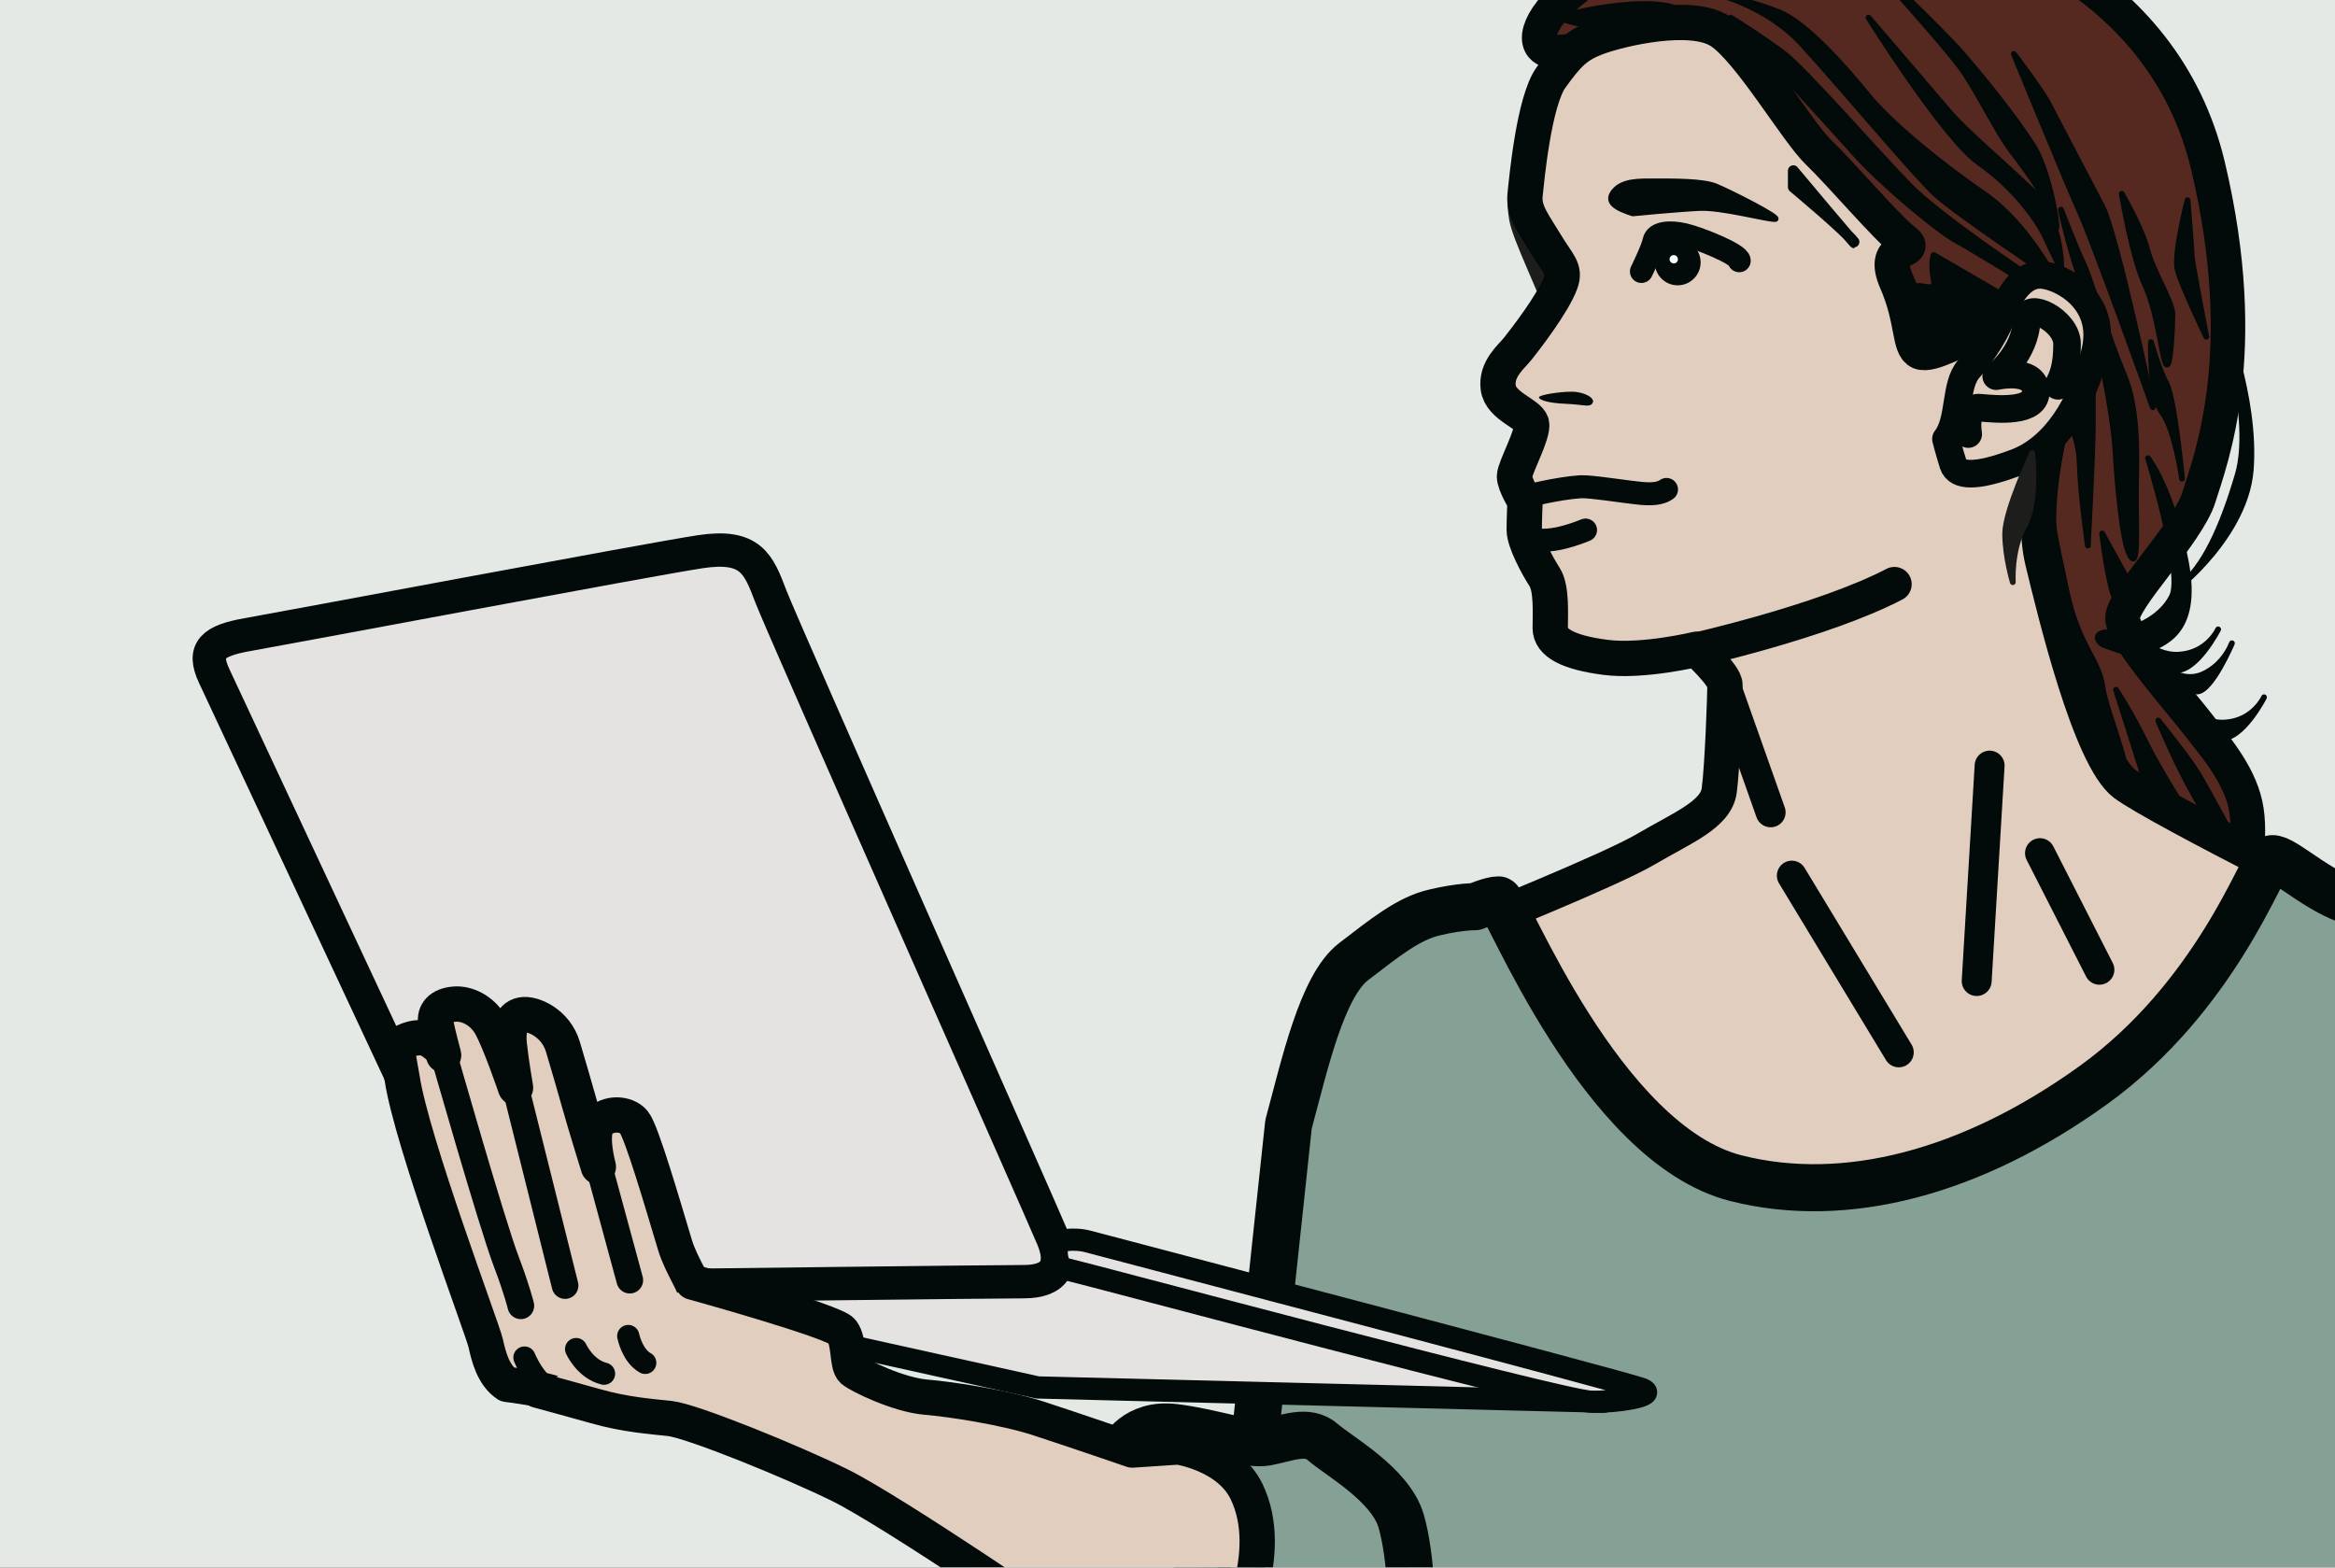
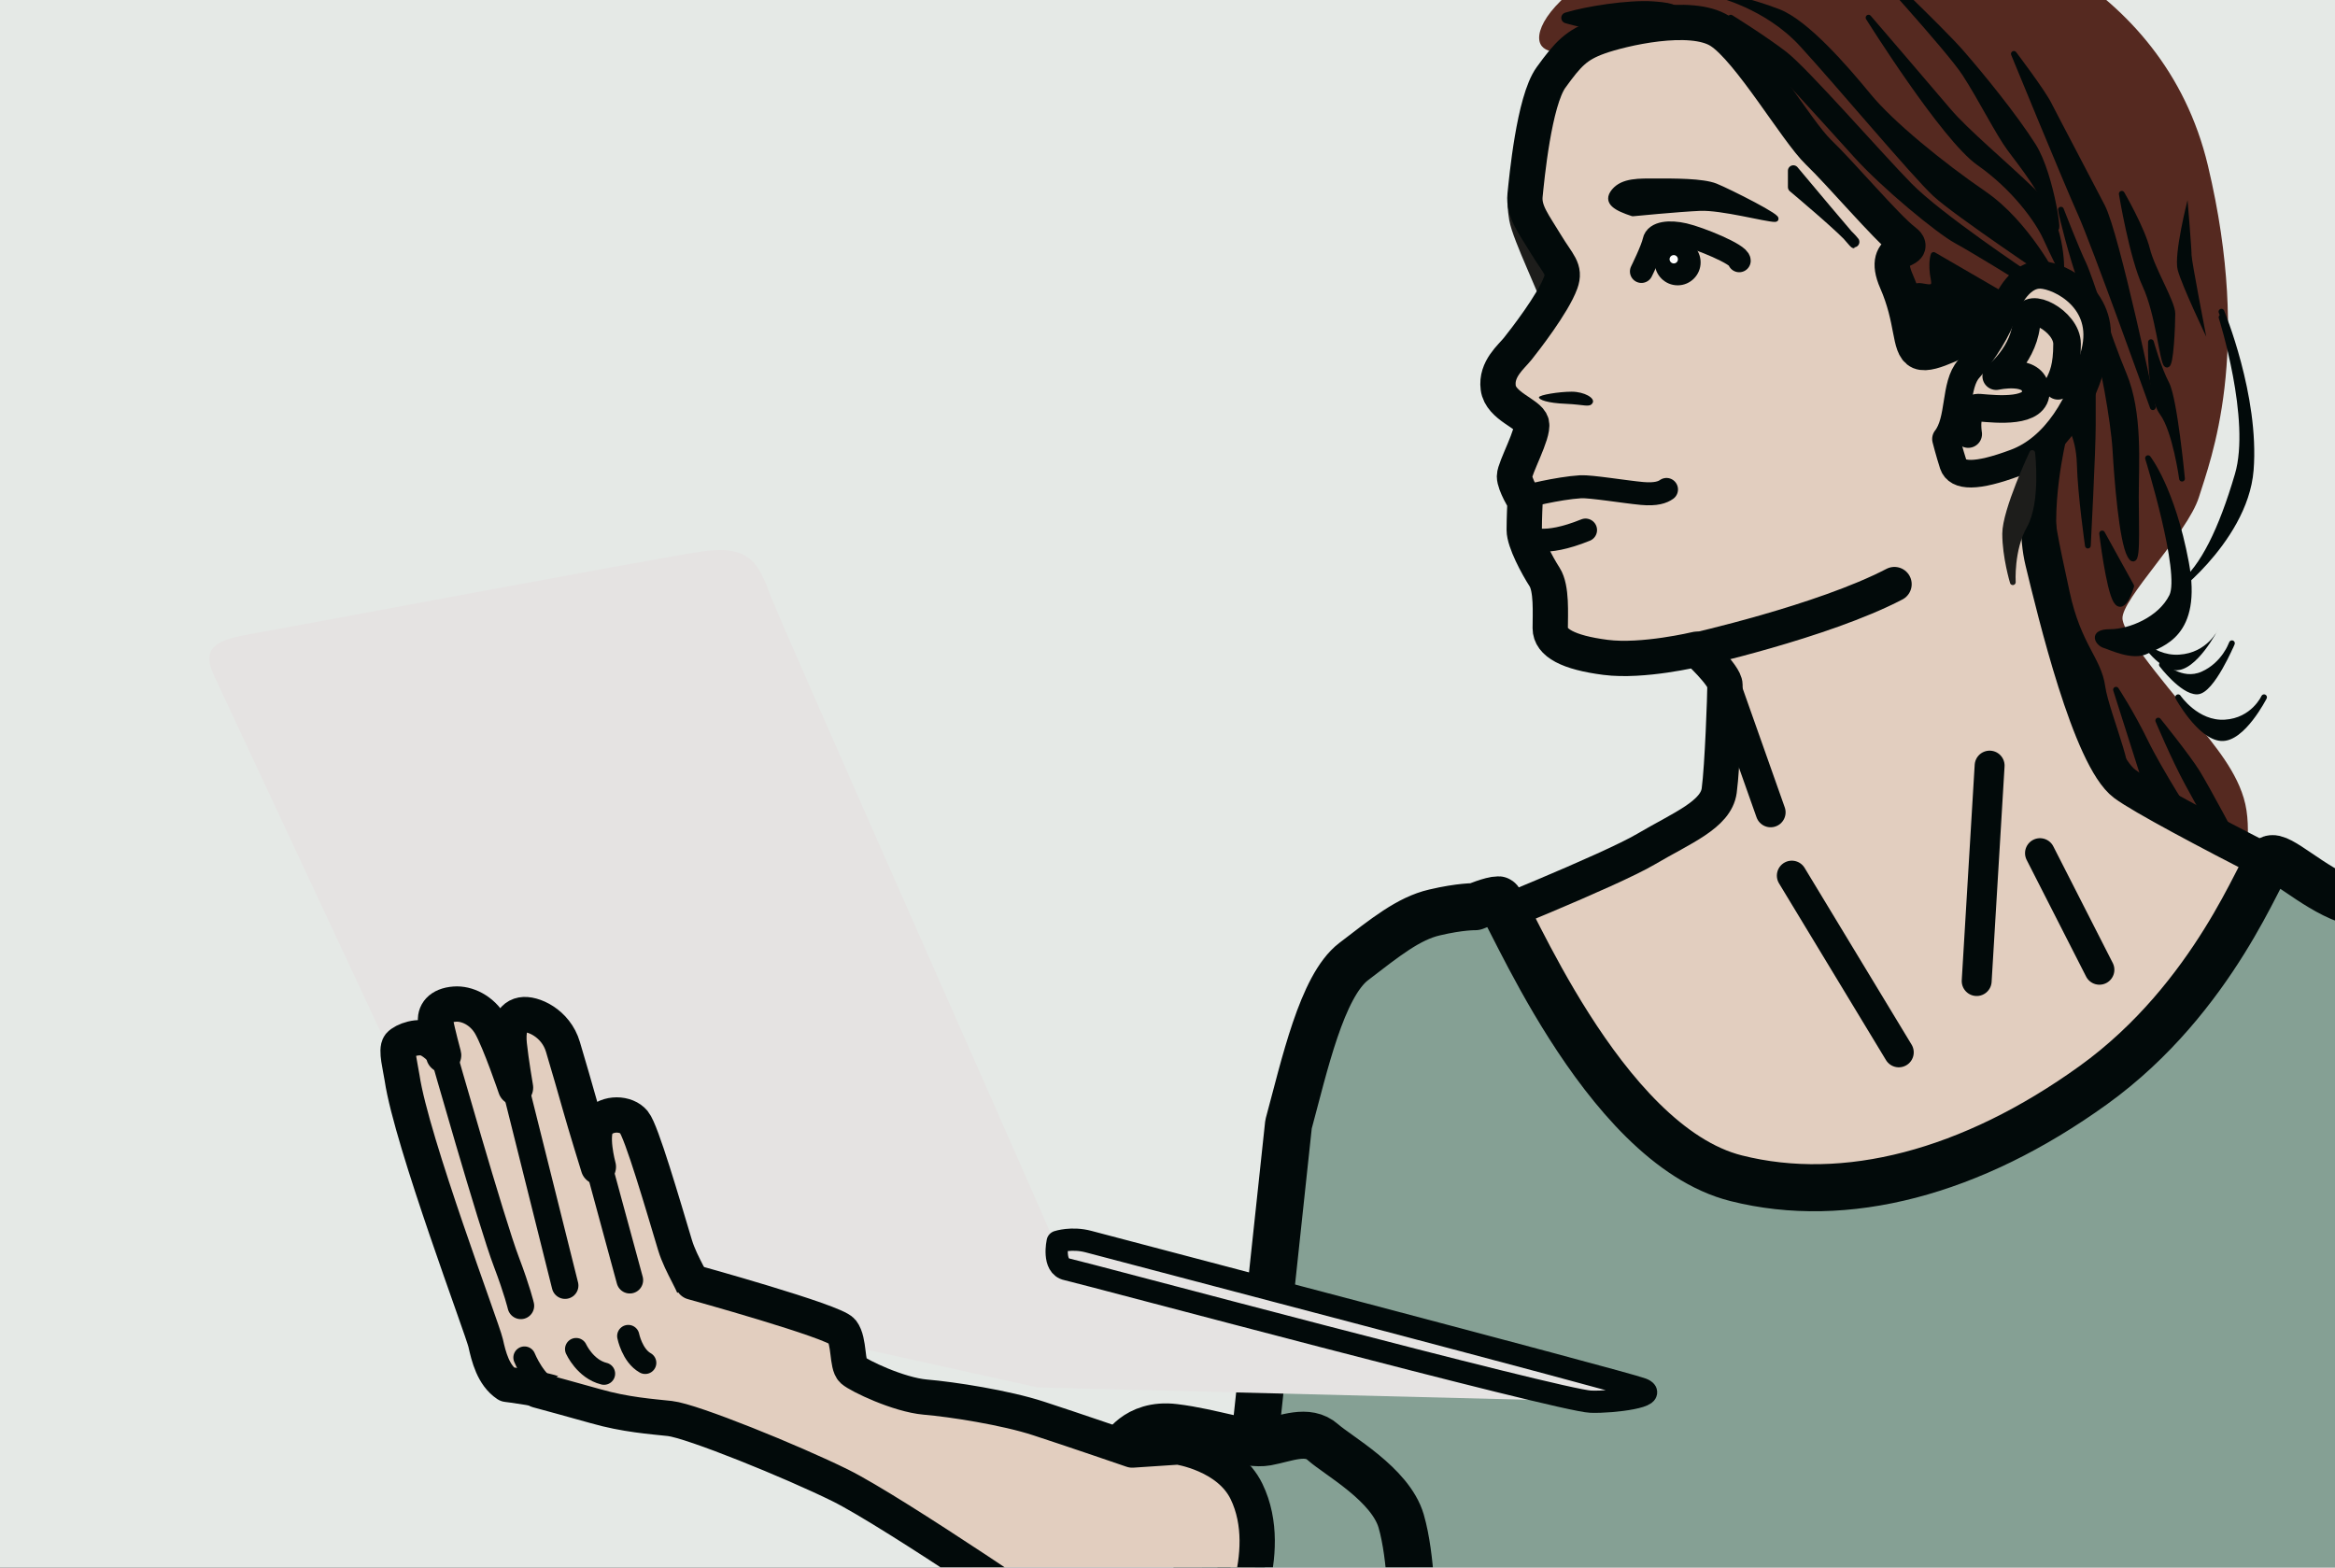
<svg xmlns="http://www.w3.org/2000/svg" xmlns:xlink="http://www.w3.org/1999/xlink" version="1.1" id="Ebene_1" x="0px" y="0px" viewBox="0 0 198.43 133.23" style="enable-background:new 0 0 198.43 133.23;" xml:space="preserve">
  <rect x="0" y="0" width="198.43" height="133.23" fill="#808080" stroke="none" />
  <style type="text/css">
	.st0{fill:#E5E9E6;}
	.st1{clip-path:url(#SVGID_2_);fill:#1D1D1B;}
	.st2{clip-path:url(#SVGID_2_);fill:none;stroke:#1D1D1B;stroke-width:1.955;stroke-linecap:round;stroke-linejoin:round;}
	.st3{clip-path:url(#SVGID_2_);fill:#552920;}
	.st4{clip-path:url(#SVGID_2_);fill:none;stroke:#020A0A;stroke-width:2.933;stroke-linecap:round;stroke-linejoin:round;}
	.st5{clip-path:url(#SVGID_2_);fill:#E2CEBF;}
	.st6{clip-path:url(#SVGID_2_);fill:none;stroke:#020A0A;stroke-width:3;stroke-linecap:round;stroke-linejoin:round;}
	.st7{clip-path:url(#SVGID_2_);fill:none;stroke:#020A0A;stroke-width:2.346;stroke-linecap:round;stroke-linejoin:round;}
	.st8{clip-path:url(#SVGID_2_);fill:none;stroke:#020A0A;stroke-width:1.955;stroke-linecap:round;stroke-linejoin:round;}
	.st9{clip-path:url(#SVGID_2_);fill:#020A0A;}
	.st10{clip-path:url(#SVGID_2_);fill:none;stroke:#020A0A;stroke-width:0.462;stroke-linecap:round;stroke-linejoin:round;}
	.st11{clip-path:url(#SVGID_2_);fill:none;stroke:#020A0A;stroke-width:0.924;stroke-linecap:round;stroke-linejoin:round;}
	.st12{clip-path:url(#SVGID_2_);fill:none;stroke:#020A0A;stroke-width:0.489;stroke-linecap:round;stroke-linejoin:round;}
	.st13{clip-path:url(#SVGID_2_);fill:none;stroke:#1D1D1B;stroke-width:0.489;stroke-linecap:round;stroke-linejoin:round;}
	.st14{clip-path:url(#SVGID_2_);fill:#85A094;}
	.st15{clip-path:url(#SVGID_2_);fill:none;stroke:#020A0A;stroke-width:4;stroke-linecap:round;stroke-linejoin:round;}
	.st16{fill:none;stroke:#020A0A;stroke-width:2.542;stroke-linecap:round;stroke-linejoin:round;}
	.st17{clip-path:url(#SVGID_4_);fill:#020A0A;}
	.st18{clip-path:url(#SVGID_4_);fill:#FFFFFF;}
	.st19{clip-path:url(#SVGID_4_);fill:none;stroke:#020A0A;stroke-width:2.933;stroke-linecap:round;stroke-linejoin:round;}
	.st20{clip-path:url(#SVGID_4_);fill:#85A094;}
	.st21{clip-path:url(#SVGID_4_);fill:none;stroke:#020A0A;stroke-width:4;stroke-linecap:round;stroke-linejoin:round;}
	.st22{fill:#E5E3E2;}
	.st23{fill:none;stroke:#020A0A;stroke-width:1.89;stroke-linecap:round;stroke-linejoin:round;}
	.st24{clip-path:url(#SVGID_6_);fill:#E5E3E2;}
	.st25{clip-path:url(#SVGID_6_);fill:none;stroke:#020A0A;stroke-width:2.835;stroke-linecap:round;stroke-linejoin:round;}
	.st26{clip-path:url(#SVGID_6_);fill:#E2CEBF;}
	.st27{clip-path:url(#SVGID_6_);fill:none;stroke:#020A0A;stroke-width:3;stroke-linecap:round;stroke-linejoin:round;}
	.st28{clip-path:url(#SVGID_6_);fill:#D7E2EC;}
	.st29{clip-path:url(#SVGID_6_);fill:none;stroke:#020A0A;stroke-width:2.268;stroke-linecap:round;stroke-linejoin:round;}
	.st30{fill:none;stroke:#020A0A;stroke-width:2.268;stroke-linecap:round;stroke-linejoin:round;}
	.st31{clip-path:url(#SVGID_8_);fill:#E2CEBF;}
	.st32{clip-path:url(#SVGID_8_);fill:none;stroke:#020A0A;stroke-width:3;stroke-linecap:round;stroke-linejoin:round;}
	.st33{clip-path:url(#SVGID_8_);fill:#D7E2EC;}
	.st34{clip-path:url(#SVGID_8_);fill:none;stroke:#020A0A;stroke-width:1.89;stroke-linecap:round;stroke-linejoin:round;}
	.st35{clip-path:url(#SVGID_8_);fill:#E5E3E2;}
</style>
  <rect x="-3.4" y="-0.03" class="st0" width="201.83" height="133.23" />
  <g>
    <defs>
      <rect id="SVGID_1_" x="4.03" y="-0.03" width="194.4" height="133.23" />
    </defs>
    <clipPath id="SVGID_2_">
      <use xlink:href="#SVGID_1_" style="overflow:visible;" />
    </clipPath>
    <path class="st1" d="M130.57,28.3c0,0,1.87-0.96,1.56-2.27c-0.25-1.08-2.66-5.99-2.91-7.49c-0.28-1.77-0.05-1.68,0.34-2.86   c0.36-1.09,1.94,2.95,2.92,4.97c0.98,2.01,1.28,3.12,0.28,4.82C131.87,27,130.57,28.3,130.57,28.3" />
    <path class="st2" d="M130.57,28.3c0,0,1.87-0.96,1.56-2.27c-0.25-1.08-2.66-5.99-2.91-7.49c-0.28-1.77-0.05-1.68,0.34-2.86   c0.36-1.09,1.94,2.95,2.92,4.97c0.98,2.01,1.28,3.12,0.28,4.82C131.87,27,130.57,28.3,130.57,28.3z" />
    <path class="st3" d="M133.38,4.34c0,0-2.25,0.48-2.55-0.83c-0.3-1.31,1.44-4.21,7.46-7.25c6.01-3.04,13.89-4.77,21.77-4.15   c7.88,0.62,23.77,6.01,27.57,21.96c3.8,15.95,0.21,25.04-0.76,28.17c-0.97,3.13-6.63,8.7-6.5,10.36c0.14,1.66,5.17,7.32,6.43,8.98   c1.26,1.66,3.39,4.01,4.01,6.77c0.62,2.76-0.28,6.63-0.28,6.63l-13.48-6.21l-7.67-24.06L133.38,4.34z" />
-     <path class="st4" d="M133.38,4.34c0,0-2.25,0.48-2.55-0.83c-0.3-1.31,1.44-4.21,7.46-7.25c6.01-3.04,13.89-4.77,21.77-4.15   c7.88,0.62,23.77,6.01,27.57,21.96c3.8,15.95,0.21,25.04-0.76,28.17c-0.97,3.13-6.63,8.7-6.5,10.36c0.14,1.66,5.17,7.32,6.43,8.98   c1.26,1.66,3.39,4.01,4.01,6.77c0.62,2.76-0.28,6.63-0.28,6.63l-13.48-6.21l-7.67-24.06L133.38,4.34z" />
    <path class="st5" d="M124.42,78.93c0.41-0.14,12.43-4.97,15.47-6.77c3.04-1.79,5.94-2.92,6.21-4.97c0.28-2.05,0.49-8.15,0.49-8.97   c0-0.83-2.42-3.04-2.42-3.04s-4.56,1.1-7.73,0.69c-3.18-0.41-4.7-1.24-4.7-2.48c0-1.24,0.14-3.38-0.48-4.35   c-0.62-0.96-1.73-3.02-1.73-4c0-0.98,0.07-2.42,0.07-2.42s-0.9-1.45-0.9-2.14c0-0.69,1.66-3.66,1.45-4.49   c-0.21-0.83-2.63-1.45-2.83-3.04c-0.21-1.59,1.11-2.62,1.66-3.31c0.55-0.69,3-3.83,3.65-5.62c0.42-1.16-0.21-1.54-1.25-3.26   c-1.04-1.73-1.92-2.79-1.78-4.17c0.14-1.38,0.76-8.01,2.21-10.01c1.45-2,2.14-2.76,4.07-3.45c1.93-0.69,7.8-2.08,10.29-0.49   c2.49,1.59,6.49,8.49,8.36,10.29c1.87,1.79,5.8,6.42,7.25,7.52c1.45,1.1-2.07,0.14-0.62,3.45c1.45,3.31,1.04,5.58,2,6   c0.97,0.41,3.52-1.24,5.18-1.65c1.66-0.41,2.42-0.21,2.42-0.21l3.38,8.9c0,0-1.59,6.49-0.55,10.77c1.04,4.28,4.01,16.7,6.97,18.91   c2.97,2.21,22.58,11.94,22.58,11.94l0.49,17.05c0,0-36.26,18.44-37.09,18.44c-0.83,0-37.57-7.77-37.57-7.77l-9.12-20.06   L124.42,78.93z" />
    <path class="st6" d="M124.42,78.93c0.41-0.14,12.43-4.97,15.47-6.77c3.04-1.79,5.94-2.92,6.21-4.97c0.28-2.05,0.49-8.15,0.49-8.97   c0-0.83-2.42-3.04-2.42-3.04s-4.56,1.1-7.73,0.69c-3.18-0.41-4.7-1.24-4.7-2.48c0-1.24,0.14-3.38-0.48-4.35   c-0.62-0.96-1.73-3.02-1.73-4c0-0.98,0.07-2.42,0.07-2.42s-0.9-1.45-0.9-2.14c0-0.69,1.66-3.66,1.45-4.49   c-0.21-0.83-2.63-1.45-2.83-3.04c-0.21-1.59,1.11-2.62,1.66-3.31c0.55-0.69,3-3.83,3.65-5.62c0.42-1.16-0.21-1.54-1.25-3.26   c-1.04-1.73-1.92-2.79-1.78-4.17c0.14-1.38,0.76-8.01,2.21-10.01c1.45-2,2.14-2.76,4.07-3.45c1.93-0.69,7.8-2.08,10.29-0.49   c2.49,1.59,6.49,8.49,8.36,10.29c1.87,1.79,5.8,6.42,7.25,7.52c1.45,1.1-2.07,0.14-0.62,3.45c1.45,3.31,1.04,5.58,2,6   c0.97,0.41,3.52-1.24,5.18-1.65c1.66-0.41,2.42-0.21,2.42-0.21l3.38,8.9c0,0-1.59,6.49-0.55,10.77c1.04,4.28,4.01,16.7,6.97,18.91   c2.97,2.21,22.58,11.94,22.58,11.94l0.49,17.05c0,0-36.26,18.44-37.09,18.44c-0.83,0-37.57-7.77-37.57-7.77l-9.12-20.06   L124.42,78.93z" />
    <path class="st5" d="M165.37,37.31c1.25-1.6,0.7-4.58,1.95-5.97c1.25-1.39,2.51-3.47,2.92-4.79c0.42-1.32,1.53-3.26,3.2-3.19   c1.67,0.07,5.71,2.15,4.59,6.6c-1.11,4.44-3.41,8.13-6.75,9.37c-3.34,1.25-4.94,1.18-5.29,0.14   C165.65,38.42,165.37,37.31,165.37,37.31" />
    <path class="st7" d="M165.37,37.31c1.25-1.6,0.7-4.58,1.95-5.97c1.25-1.39,2.51-3.47,2.92-4.79c0.42-1.32,1.53-3.26,3.2-3.19   c1.67,0.07,5.71,2.15,4.59,6.6c-1.11,4.44-3.41,8.13-6.75,9.37c-3.34,1.25-4.94,1.18-5.29,0.14   C165.65,38.42,165.37,37.31,165.37,37.31z" />
    <path class="st8" d="M129.57,42.21c0,0,2.8-0.72,4.75-0.84c0.85-0.05,3.79,0.44,5.22,0.57c1.19,0.11,1.76-0.11,2.08-0.34" />
    <path class="st8" d="M129.94,45.67c0,0,1.18,0.85,4.8-0.62" />
    <path class="st9" d="M138.75,18.15c-1.38-0.45-2.35-0.96-1.59-1.89c0.76-0.92,2.14-0.86,3.59-0.86c1.45,0,3.94-0.02,5.04,0.42   c1.1,0.44,5.8,2.81,5.04,2.81c-0.76,0-4.49-1.01-6.35-0.94C142.62,17.77,138.75,18.15,138.75,18.15" />
    <path class="st10" d="M138.75,18.15c-1.38-0.45-2.35-0.96-1.59-1.89c0.76-0.92,2.14-0.86,3.59-0.86c1.45,0,3.94-0.02,5.04,0.42   c1.1,0.44,5.8,2.81,5.04,2.81c-0.76,0-4.49-1.01-6.35-0.94C142.62,17.77,138.75,18.15,138.75,18.15z" />
    <path class="st8" d="M139.49,23.07c0,0,0.93-1.88,1.07-2.58c0.14-0.71,1.3-0.84,2.56-0.55c1.26,0.29,4.68,1.67,4.68,2.22" />
    <path class="st9" d="M130.78,33.77c0-0.2,1.7-0.48,2.78-0.48c1.08,0,2.03,0.55,1.78,0.96c-0.25,0.41-0.66,0.14-2.26,0.07   C131.48,34.26,130.78,33.97,130.78,33.77" />
    <path class="st7" d="M167.26,36.89c0,0-0.42-2.35,0.98-2.24c1.4,0.12,4.9,0.49,4.76-1.46c-0.14-1.95-3.36-1.22-3.36-1.22   s2.52-1.91,2.59-4.84c0.04-1.57,3.43,0.14,3.43,2.1c0,1.95-0.35,2.75-0.77,3.56" />
    <path class="st9" d="M133.14,1.52c1.67-0.52,5.27-1.09,7.35-0.94c2.08,0.14,1.74,0.46,1.74,0.46s-5.72,0.99-6.57,0.99   C134.81,2.02,133.14,1.52,133.14,1.52" />
    <path class="st11" d="M133.14,1.52c1.67-0.52,5.27-1.09,7.35-0.94c2.08,0.14,1.74,0.46,1.74,0.46s-5.72,0.99-6.57,0.99   C134.81,2.02,133.14,1.52,133.14,1.52z" />
    <path class="st11" d="M152.4,14.51v1.39c0,0,4.45,3.72,5.15,4.66C158.24,21.49,152.4,14.51,152.4,14.51z" />
    <path class="st9" d="M147.08,1.5c0,0,8.28,9.02,10.63,11.65c2.35,2.62,7.04,6.49,8.56,7.31c1.52,0.83,5.54,3.32,5.54,3.32   l0.49-0.42c0,0-7.46-4.97-10.03-7.59c-2.57-2.62-8.83-9.8-10.63-11.18C149.84,3.21,147.08,1.5,147.08,1.5" />
    <path class="st12" d="M147.08,1.5c0,0,8.28,9.02,10.63,11.65c2.35,2.62,7.04,6.49,8.56,7.31c1.52,0.83,5.54,3.32,5.54,3.32   l0.49-0.42c0,0-7.46-4.97-10.03-7.59c-2.57-2.62-8.83-9.8-10.63-11.18C149.84,3.21,147.08,1.5,147.08,1.5z" />
    <path class="st9" d="M164.32,21.67l6.36,3.69l-1.24,2.68c0,0-4.33,2.76-5.85,1.24c-1.52-1.52-1.06-3.87-0.92-4.69   c0.14-0.83,1.94,0.55,1.66-0.83C164.05,22.38,164.32,21.67,164.32,21.67" />
    <path class="st12" d="M164.32,21.67l6.36,3.69l-1.24,2.68c0,0-4.33,2.76-5.85,1.24c-1.52-1.52-1.06-3.87-0.92-4.69   c0.14-0.83,1.94,0.55,1.66-0.83C164.05,22.38,164.32,21.67,164.32,21.67z" />
    <path class="st9" d="M145.84-0.52c0,0,4.28,0.97,7.31,4.28c3.04,3.31,9.52,11.06,11.31,12.72c1.79,1.66,10.21,7.29,10.21,7.29   s-2.41-4.78-6.07-7.29c-3.66-2.51-7.88-5.96-9.81-8.31c-1.92-2.34-5.27-6.23-7.67-7.16C148.74,0.08,145.84-0.52,145.84-0.52" />
    <path class="st12" d="M145.84-0.52c0,0,4.28,0.97,7.31,4.28c3.04,3.31,9.52,11.06,11.31,12.72c1.79,1.66,10.21,7.29,10.21,7.29   s-2.41-4.78-6.07-7.29c-3.66-2.51-7.88-5.96-9.81-8.31c-1.92-2.34-5.27-6.23-7.67-7.16C148.74,0.08,145.84-0.52,145.84-0.52z" />
    <path class="st9" d="M158.79,1.5c0,0,6.42,10.26,9.4,12.34c2.97,2.08,4.97,4.84,5.66,6.35c0.69,1.51,1.32,2.75,1.32,2.75   s0.13-4.23-2.39-6.67c-2.52-2.43-5.69-5.06-7.21-6.85C164.05,7.62,158.79,1.5,158.79,1.5" />
    <path class="st12" d="M158.79,1.5c0,0,6.42,10.26,9.4,12.34c2.97,2.08,4.97,4.84,5.66,6.35c0.69,1.51,1.32,2.75,1.32,2.75   s0.13-4.23-2.39-6.67c-2.52-2.43-5.69-5.06-7.21-6.85C164.05,7.62,158.79,1.5,158.79,1.5z" />
    <path class="st9" d="M158.31-3.82c0,0,7.33,8,8.67,10.07c1.35,2.07,2.84,5.06,3.83,6.39c0.99,1.34,3.1,3.91,3.73,6.24   c0.63,2.33-0.14-3.94-1.76-6.49c-1.62-2.55-4.4-5.96-6.12-7.93C164.94,2.48,158.31-3.82,158.31-3.82" />
    <path class="st12" d="M158.31-3.82c0,0,7.33,8,8.67,10.07c1.35,2.07,2.84,5.06,3.83,6.39c0.99,1.34,3.1,3.91,3.73,6.24   c0.63,2.33-0.14-3.94-1.76-6.49c-1.62-2.55-4.4-5.96-6.12-7.93C164.94,2.48,158.31-3.82,158.31-3.82z" />
    <path class="st9" d="M171.14,4.58c0,0,4.5,10.97,5.67,13.56c1.17,2.59,6.14,16.47,6.14,16.47s-3.07-14.67-4.3-17.05   c-1.23-2.38-3.99-7.6-4.54-8.69C173.56,7.77,171.14,4.58,171.14,4.58" />
    <path class="st12" d="M171.14,4.58c0,0,4.5,10.97,5.67,13.56c1.17,2.59,6.14,16.47,6.14,16.47s-3.07-14.67-4.3-17.05   c-1.23-2.38-3.99-7.6-4.54-8.69C173.56,7.77,171.14,4.58,171.14,4.58z" />
    <path class="st9" d="M175.14,17.82c0,0.31,1.05,4.34,1.66,5.94c0.62,1.59,0.77,4.05,1.31,5.33c0.54,1.29,1.52,6.71,1.66,9.15   c0.14,2.44,0.55,7.73,1.25,8.97c0.69,1.24,0.49-2.07,0.49-4.97c0-2.9,0.34-7.15-1.04-10.44c-1.38-3.28-2.83-8.12-3.42-9.37   C176.45,21.19,175.14,17.82,175.14,17.82" />
    <path class="st12" d="M175.14,17.82c0,0.31,1.05,4.34,1.66,5.94c0.62,1.59,0.77,4.05,1.31,5.33c0.54,1.29,1.52,6.71,1.66,9.15   c0.14,2.44,0.55,7.73,1.25,8.97c0.69,1.24,0.49-2.07,0.49-4.97c0-2.9,0.34-7.15-1.04-10.44c-1.38-3.28-2.83-8.12-3.42-9.37   C176.45,21.19,175.14,17.82,175.14,17.82z" />
    <path class="st9" d="M182.79,29.08c0,0-0.14,4.5,0.97,6c1.11,1.5,1.67,5.6,1.67,5.6s-0.64-6.74-1.32-8.05   C183.42,31.33,182.79,29.08,182.79,29.08" />
    <path class="st12" d="M182.79,29.08c0,0-0.14,4.5,0.97,6c1.11,1.5,1.67,5.6,1.67,5.6s-0.64-6.74-1.32-8.05   C183.42,31.33,182.79,29.08,182.79,29.08z" />
    <path class="st9" d="M180.31,16.47c0,0,0.88,5.37,2,7.78c1.12,2.41,1.46,6.5,1.81,6.73c0.35,0.23,0.49-3.36,0.49-4.32   c0-0.97-1.71-3.71-2.15-5.47C182.02,19.43,180.31,16.47,180.31,16.47" />
    <path class="st12" d="M180.31,16.47c0,0,0.88,5.37,2,7.78c1.12,2.41,1.46,6.5,1.81,6.73c0.35,0.23,0.49-3.36,0.49-4.32   c0-0.97-1.71-3.71-2.15-5.47C182.02,19.43,180.31,16.47,180.31,16.47z" />
    <path class="st9" d="M185.9,17.01c0,0-1.18,4.59-0.84,5.92c0.34,1.32,2.43,5.69,2.43,5.69s-1.25-6.45-1.25-6.94   C186.25,21.19,185.9,17.01,185.9,17.01" />
-     <path class="st12" d="M185.9,17.01c0,0-1.18,4.59-0.84,5.92c0.34,1.32,2.43,5.69,2.43,5.69s-1.25-6.45-1.25-6.94   C186.25,21.19,185.9,17.01,185.9,17.01z" />
    <path class="st9" d="M177.85,31.45l-2.22,4.29c0,0,1.04,1.1,1.11,3.73c0.07,2.62,0.69,6.9,0.69,6.9s0.42-8.05,0.42-10.22V31.45z" />
    <path class="st12" d="M177.85,31.45l-2.22,4.29c0,0,1.04,1.1,1.11,3.73c0.07,2.62,0.69,6.9,0.69,6.9s0.42-8.05,0.42-10.22V31.45z" />
    <path class="st9" d="M173.83,38.08c0,0-1.11,6.34-0.14,9.86c0.97,3.52,3.96,16.22,6.15,17.87c2.19,1.66-0.86-5.1-1.18-7.45   c-0.33-2.35-2.04-3.45-3.02-8c-0.98-4.55-1.39-6.35-1.39-8.55C174.25,39.6,173.83,38.08,173.83,38.08" />
    <path class="st12" d="M173.83,38.08c0,0-1.11,6.34-0.14,9.86c0.97,3.52,3.96,16.22,6.15,17.87c2.19,1.66-0.86-5.1-1.18-7.45   c-0.33-2.35-2.04-3.45-3.02-8c-0.98-4.55-1.39-6.35-1.39-8.55C174.25,39.6,173.83,38.08,173.83,38.08z" />
    <path class="st9" d="M178.64,45.34c0,0,0.56,4.69,1.19,5.72c0.63,1.03,1.28-1.25,1.28-1.25L178.64,45.34z" />
    <path class="st12" d="M178.64,45.34c0,0,0.56,4.69,1.19,5.72c0.63,1.03,1.28-1.25,1.28-1.25L178.64,45.34z" />
    <path class="st9" d="M179.82,58.62l3.12,9.81l3.33,1.38c0,0-2.75-4.28-3.96-6.77C181.1,60.56,179.82,58.62,179.82,58.62" />
    <path class="st12" d="M179.82,58.62l3.12,9.81l3.33,1.38c0,0-2.75-4.28-3.96-6.77C181.1,60.56,179.82,58.62,179.82,58.62z" />
    <path class="st9" d="M183.41,61.24c0,0,1.32,3.15,2.49,5.31c1.17,2.16,2.42,4.37,2.69,4.51c0.28,0.14,1.38,0.49,1.38,0.49   s-2.41-4.53-3.24-5.88C185.9,64.32,183.41,61.24,183.41,61.24" />
    <path class="st12" d="M183.41,61.24c0,0,1.32,3.15,2.49,5.31c1.17,2.16,2.42,4.37,2.69,4.51c0.28,0.14,1.38,0.49,1.38,0.49   s-2.41-4.53-3.24-5.88C185.9,64.32,183.41,61.24,183.41,61.24z" />
    <path class="st9" d="M182.54,38.94c0,0,3.02,9.74,2.04,11.74c-0.98,1.99-3.59,3.04-5.26,3.04s-0.98,0.97-0.49,1.11   c0.49,0.14,2.43,1.11,3.6,0.49s4.5-1.31,3.33-7.53C184.59,41.56,182.54,38.94,182.54,38.94" />
    <path class="st12" d="M182.54,38.94c0,0,3.02,9.74,2.04,11.74c-0.98,1.99-3.59,3.04-5.26,3.04s-0.98,0.97-0.49,1.11   c0.49,0.14,2.43,1.11,3.6,0.49s4.5-1.31,3.33-7.53C184.59,41.56,182.54,38.94,182.54,38.94z" />
    <path class="st9" d="M181.2,53.49c0,0,1.56,2.3,3.98,2.15c2.42-0.15,3.32-2.15,3.32-2.15s-1.84,3.61-3.65,3.47   C183.04,56.82,181.2,53.49,181.2,53.49" />
-     <path class="st12" d="M181.2,53.49c0,0,1.56,2.3,3.98,2.15c2.42-0.15,3.32-2.15,3.32-2.15s-1.84,3.61-3.65,3.47   C183.04,56.82,181.2,53.49,181.2,53.49z" />
    <path class="st9" d="M185.1,59.26c0,0,1.56,2.3,3.98,2.15c2.42-0.15,3.32-2.15,3.32-2.15s-1.84,3.61-3.65,3.47   C186.94,62.59,185.1,59.26,185.1,59.26" />
    <path class="st12" d="M185.1,59.26c0,0,1.56,2.3,3.98,2.15c2.42-0.15,3.32-2.15,3.32-2.15s-1.84,3.61-3.65,3.47   C186.94,62.59,185.1,59.26,185.1,59.26z" />
    <path class="st9" d="M183.72,56.49c0,0,1.62,1.64,3.47,0.82c1.85-0.82,2.48-2.64,2.48-2.64s-1.73,4.1-2.97,4.1   S183.72,56.49,183.72,56.49" />
    <path class="st12" d="M183.72,56.49c0,0,1.62,1.64,3.47,0.82c1.85-0.82,2.48-2.64,2.48-2.64s-1.73,4.1-2.97,4.1   S183.72,56.49,183.72,56.49z" />
    <path class="st9" d="M188.79,26.97c0,0,2.76,8.7,1.37,13.39c-1.38,4.69-2.94,7.87-4.84,9.38c-1.9,1.52,5.46-3.53,5.95-9.8   c0.49-6.28-2.49-13.45-2.49-13.45" />
    <path class="st12" d="M188.79,26.97c0,0,2.76,8.7,1.37,13.39c-1.38,4.69-2.94,7.87-4.84,9.38c-1.9,1.52,5.46-3.53,5.95-9.8   c0.49-6.28-2.49-13.45-2.49-13.45" />
    <path class="st1" d="M172.7,38.5c0,0-2.3,4.88-2.3,6.86c0,1.98,0.65,4.12,0.65,4.12s-0.17-2.75,0.98-4.79   C173.19,42.65,172.7,38.5,172.7,38.5" />
    <path class="st13" d="M172.7,38.5c0,0-2.3,4.88-2.3,6.86c0,1.98,0.65,4.12,0.65,4.12s-0.17-2.75,0.98-4.79   C173.19,42.65,172.7,38.5,172.7,38.5z" />
    <path class="st14" d="M109.5,95.55c1.35-4.97,2.82-11.74,5.53-13.82c2.7-2.07,4.67-3.67,6.88-4.18c2.21-0.52,3.44-0.49,3.44-0.49   s1.38-0.58,1.99-0.58s8.68,20.76,20.2,23.66c9.28,2.34,19.99-0.45,30.35-7.91c10.36-7.46,14.3-18.72,15.03-19.2   c0.74-0.48,3.55,2.39,6.5,3.45c2.95,1.07,6.27,16.44,6.27,16.44l-1.48,49.6l-100,2.49L109.5,95.55z" />
    <path class="st15" d="M109.5,95.55c1.35-4.97,2.82-11.74,5.53-13.82c2.7-2.07,4.67-3.67,6.88-4.18c2.21-0.52,3.44-0.49,3.44-0.49   s1.38-0.58,1.99-0.58s8.68,20.76,20.2,23.66c9.28,2.34,19.99-0.45,30.35-7.91c10.36-7.46,14.3-18.72,15.03-19.2   c0.74-0.48,3.55,2.39,6.5,3.45c2.95,1.07,6.27,16.44,6.27,16.44l-1.48,49.6l-100,2.49L109.5,95.55z" />
  </g>
  <line class="st16" x1="152.27" y1="74.42" x2="161.36" y2="89.44" />
  <line class="st16" x1="169.08" y1="65.07" x2="167.98" y2="83.38" />
  <line class="st16" x1="173.36" y1="72.51" x2="178.41" y2="82.42" />
  <line class="st16" x1="146.54" y1="57.93" x2="150.47" y2="69.04" />
  <g>
    <defs>
      <rect id="SVGID_3_" x="4.03" y="-0.03" width="194.4" height="133.23" />
    </defs>
    <clipPath id="SVGID_4_">
      <use xlink:href="#SVGID_3_" style="overflow:visible;" />
    </clipPath>
    <path class="st17" d="M142.57,24.25c1.08,0,1.95-0.88,1.95-1.95c0-1.08-0.88-1.96-1.95-1.96c-1.08,0-1.95,0.88-1.95,1.96   C140.62,23.37,141.49,24.25,142.57,24.25" />
    <path class="st18" d="M142.24,22.39c0.2,0,0.35-0.16,0.35-0.35c0-0.2-0.16-0.36-0.35-0.36c-0.2,0-0.36,0.16-0.36,0.36   C141.89,22.23,142.05,22.39,142.24,22.39" />
    <path class="st19" d="M143.83,55.3c0,0,11.04-2.46,17.16-5.65" />
    <path class="st20" d="M95.35,123.28c0,0,1.17-2.35,4.43-1.96c3.26,0.39,6.21,1.55,7.86,1.25c1.65-0.3,3.48-1.16,4.78,0   s5.73,3.57,6.65,6.7c0.91,3.13,0.91,8.08,0.91,8.08H105L95.35,123.28z" />
    <path class="st21" d="M95.35,123.28c0,0,1.17-2.35,4.43-1.96c3.26,0.39,6.21,1.55,7.86,1.25c1.65-0.3,3.48-1.16,4.78,0   s5.73,3.57,6.65,6.7c0.91,3.13,0.91,8.08,0.91,8.08H105L95.35,123.28z" />
  </g>
  <polygon class="st22" points="71.37,114.2 88.18,117.92 136.31,119.13 87.87,107.15 55.29,108.01 " />
-   <polygon class="st23" points="71.37,114.2 88.18,117.92 136.31,119.13 87.87,107.15 55.29,108.01 " />
  <g>
    <defs>
      <rect id="SVGID_5_" x="4.03" y="-0.03" width="194.4" height="133.23" />
    </defs>
    <clipPath id="SVGID_6_">
      <use xlink:href="#SVGID_5_" style="overflow:visible;" />
    </clipPath>
    <path class="st24" d="M35.14,93.68c0,0-15.9-34.01-16.94-36.23c-1.04-2.21-0.13-3,2.87-3.52c3-0.52,34.14-6.39,38.44-7.04   c4.3-0.65,4.95,1.04,5.99,3.78c1.04,2.74,23.07,52.39,23.98,54.61c0.91,2.21,0.26,3.65-2.48,3.65c-2.74,0-29.71,0.33-29.71,0.33   L35.14,93.68z" />
-     <path class="st25" d="M35.14,93.68c0,0-15.9-34.01-16.94-36.23c-1.04-2.21-0.13-3,2.87-3.52c3-0.52,34.14-6.39,38.44-7.04   c4.3-0.65,4.95,1.04,5.99,3.78c1.04,2.74,23.07,52.39,23.98,54.61c0.91,2.21,0.26,3.65-2.48,3.65c-2.74,0-29.71,0.33-29.71,0.33   L35.14,93.68z" />
    <path class="st26" d="M43.09,117.66c-1.17-0.78-1.56-2.35-1.82-3.52c-0.26-1.17-6.3-17.12-7.1-22.53   c-0.14-0.92-0.54-2.39-0.22-2.79c0.33-0.39,1.69-0.91,2.54-0.43c1.16,0.67,1.21,1.29,1.21,1.29s-0.54-2-0.67-2.78   c-0.13-0.78,0.36-1.47,1.61-1.56c1.01-0.08,2.31,0.5,3.05,1.79c0.79,1.39,2.12,5.31,2.12,5.31s-0.38-2.21-0.53-3.64   c-0.11-1.05,0-2.35,1.07-2.55c0.9-0.17,2.89,0.69,3.49,2.73c0.53,1.79,1.02,3.46,1.45,5c0.45,1.61,1.56,5.19,1.56,5.19   s-0.78-2.83,0-3.74c0.78-0.91,2.37-0.85,3.02-0.06c0.65,0.78,2.46,7.02,3.49,10.44c0.54,1.79,1.76,3.38,1.95,4.62   c0.19,1.24,0.72,3.46-0.65,4.3c-1.37,0.85-10.47,4.27-11.32,3.81C46.5,118.07,43.09,117.66,43.09,117.66" />
    <path class="st27" d="M43.09,117.66c-1.17-0.78-1.56-2.35-1.82-3.52c-0.26-1.17-6.3-17.12-7.1-22.53   c-0.14-0.92-0.54-2.39-0.22-2.79c0.33-0.39,1.69-0.91,2.54-0.43c1.16,0.67,1.21,1.29,1.21,1.29s-0.54-2-0.67-2.78   c-0.13-0.78,0.36-1.47,1.61-1.56c1.01-0.08,2.31,0.5,3.05,1.79c0.79,1.39,2.12,5.31,2.12,5.31s-0.38-2.21-0.53-3.64   c-0.11-1.05,0-2.35,1.07-2.55c0.9-0.17,2.89,0.69,3.49,2.73c0.53,1.79,1.02,3.46,1.45,5c0.45,1.61,1.56,5.19,1.56,5.19   s-0.78-2.83,0-3.74c0.78-0.91,2.37-0.85,3.02-0.06c0.65,0.78,2.46,7.02,3.49,10.44c0.54,1.79,1.76,3.38,1.95,4.62   c0.19,1.24,0.72,3.46-0.65,4.3c-1.37,0.85-10.47,4.27-11.32,3.81C46.5,118.07,43.09,117.66,43.09,117.66z" />
    <path class="st28" d="M44.26,110.98c0,0-0.29-1.26-1.23-3.74c-1.25-3.27-5.47-18.11-5.47-18.11" />
    <path class="st29" d="M44.26,110.98c0,0-0.29-1.26-1.23-3.74c-1.25-3.27-5.47-18.11-5.47-18.11" />
  </g>
  <line class="st30" x1="48.02" y1="109.26" x2="43.74" y2="92.14" />
  <line class="st30" x1="53.52" y1="108.8" x2="50.53" y2="97.79" />
  <g>
    <defs>
      <rect id="SVGID_7_" x="4.03" y="-0.03" width="194.4" height="133.23" />
    </defs>
    <clipPath id="SVGID_8_">
      <use xlink:href="#SVGID_7_" style="overflow:visible;" />
    </clipPath>
    <path class="st31" d="M58.86,108.97c0,0,12.05,3.33,12.7,4.18c0.65,0.85,0.39,2.85,0.91,3.31c0.52,0.46,3.88,2.08,6.16,2.28   c2.28,0.19,6.84,0.9,9.64,1.82c2.8,0.91,7.95,2.68,7.95,2.68l3.91-0.26c0,0,4.27,0.62,5.8,3.78c2.58,5.32-1.16,12.15-1.16,12.15   l-13.8-0.13c0,0-14.99-10.27-19.57-12.54c-4.09-2.02-12.59-5.47-14.47-5.68c-1.55-0.17-3.79-0.32-6.33-1.05   c-1.32-0.38-4.9-1.35-4.9-1.35" />
    <path class="st32" d="M58.86,108.97c0,0,12.05,3.33,12.7,4.18c0.65,0.85,0.39,2.85,0.91,3.31c0.52,0.46,3.88,2.08,6.16,2.28   c2.28,0.19,6.84,0.9,9.64,1.82c2.8,0.91,7.95,2.68,7.95,2.68l3.91-0.26c0,0,4.27,0.62,5.8,3.78c2.58,5.32-1.16,12.15-1.16,12.15   l-13.8-0.13c0,0-14.99-10.27-19.57-12.54c-4.09-2.02-12.59-5.47-14.47-5.68c-1.55-0.17-3.79-0.32-6.33-1.05   c-1.32-0.38-4.9-1.35-4.9-1.35" />
    <path class="st33" d="M44.57,115.38c0,0,0.92,2.28,2.36,2.8" />
    <path class="st34" d="M44.57,115.38c0,0,0.92,2.28,2.36,2.8" />
    <path class="st34" d="M48.96,114.66c0,0,0.77,1.7,2.37,2.09" />
    <path class="st34" d="M53.39,113.55c0,0,0.33,1.66,1.44,2.28" />
    <path class="st35" d="M89.88,105.54c0,0,1.2-0.4,2.64-0.01c1.43,0.39,45.45,11.92,47.01,12.52c1.56,0.6-2.38,1.15-4.35,1.08   c-2.6-0.09-43.28-10.99-44.52-11.25C89.42,107.62,89.88,105.54,89.88,105.54" />
    <path class="st34" d="M89.88,105.54c0,0,1.2-0.4,2.64-0.01c1.43,0.39,45.45,11.92,47.01,12.52c1.56,0.6-2.38,1.15-4.35,1.08   c-2.6-0.09-43.28-10.99-44.52-11.25C89.42,107.62,89.88,105.54,89.88,105.54z" />
  </g>
</svg>